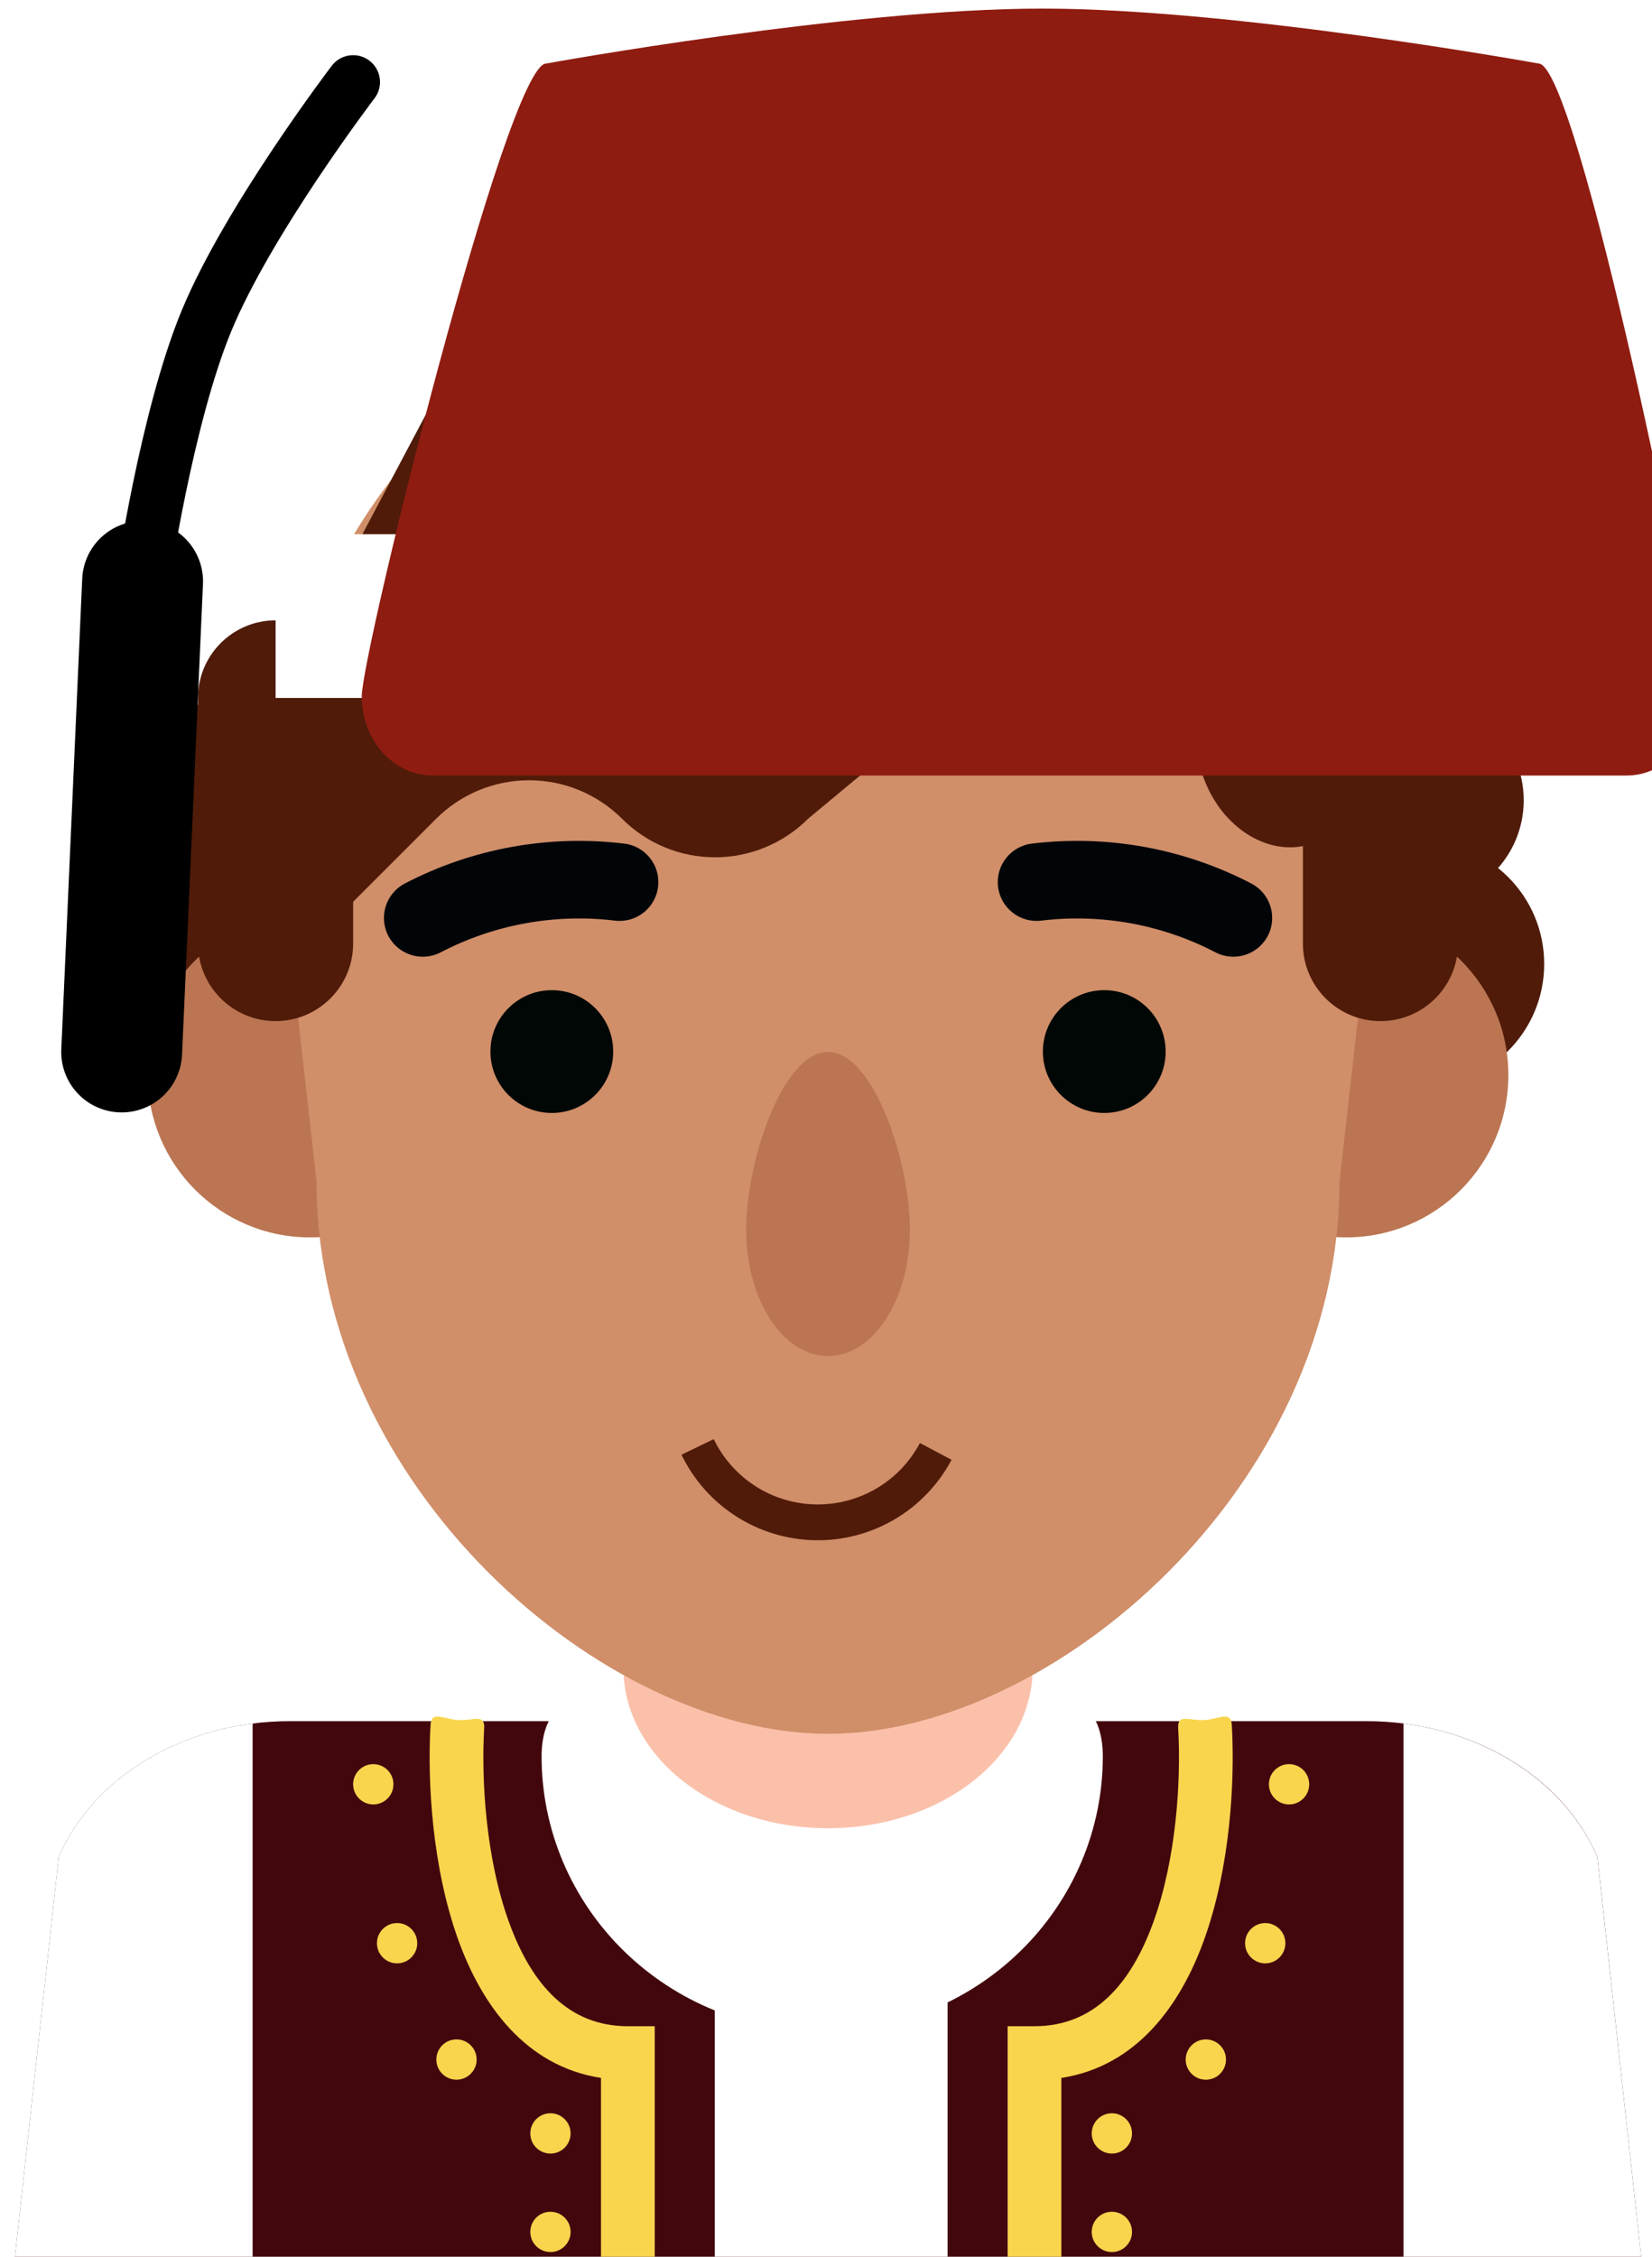
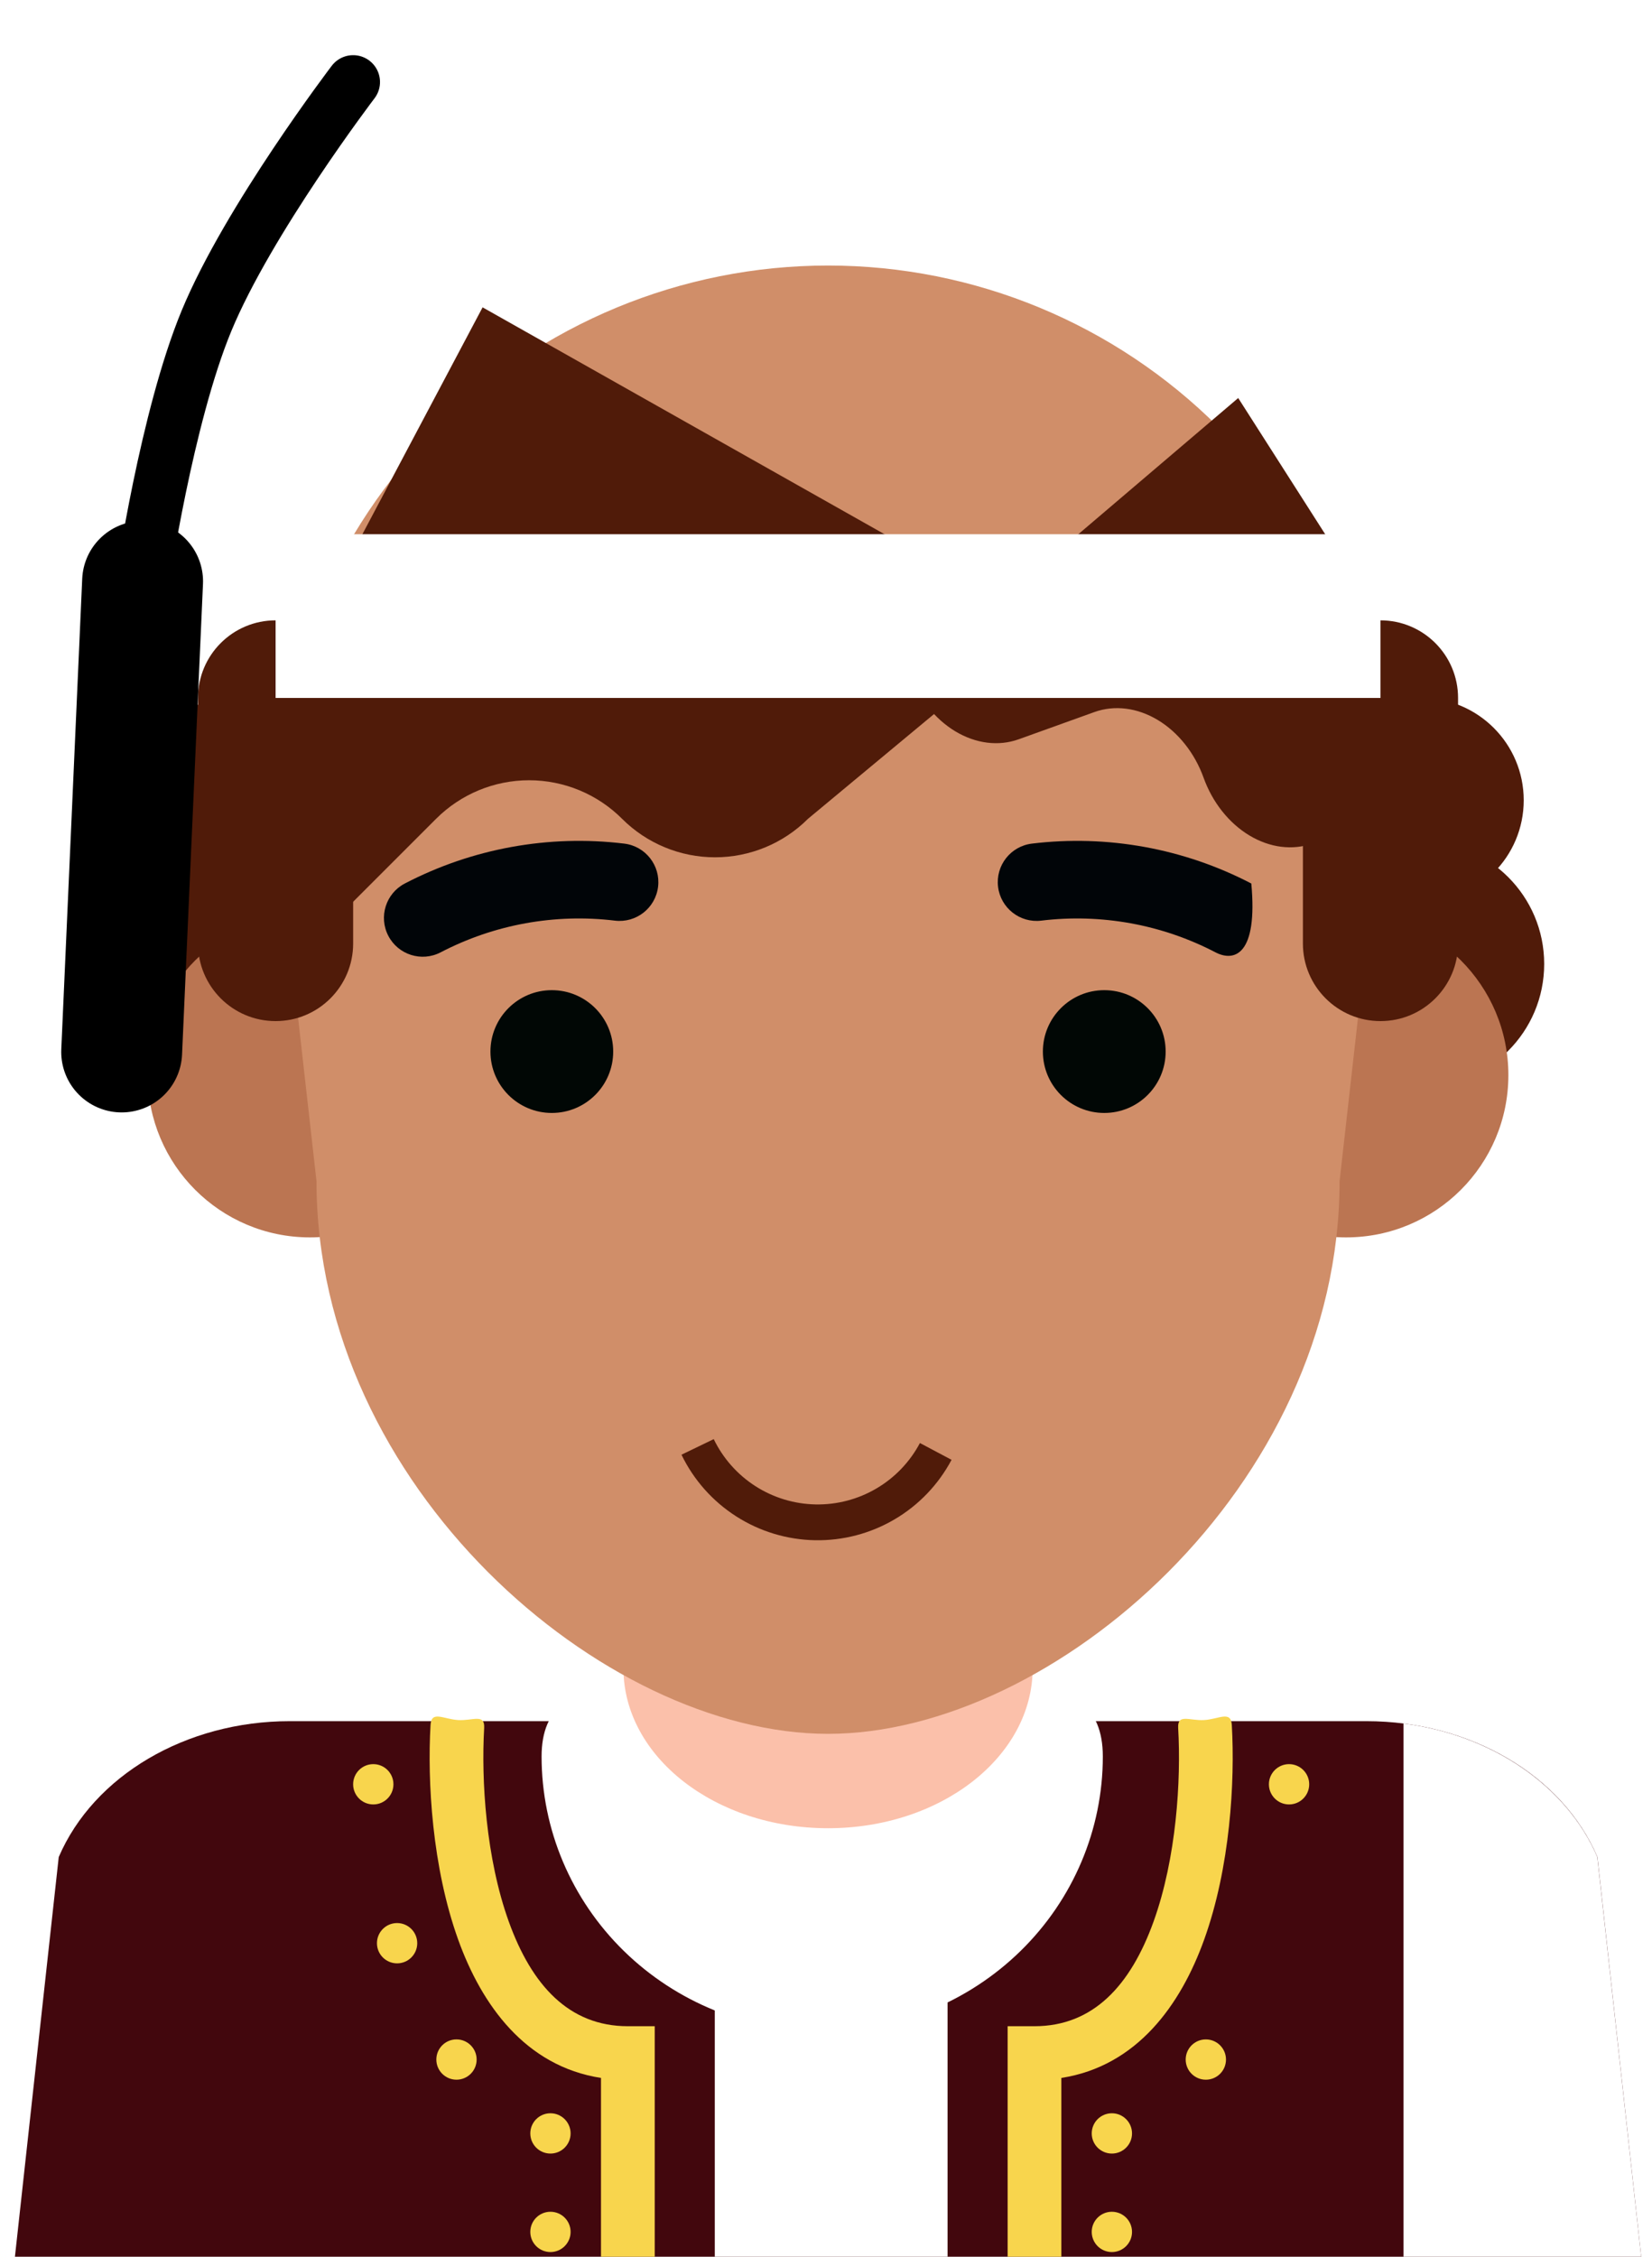
<svg xmlns="http://www.w3.org/2000/svg" width="123" height="168" viewBox="0 0 123 168" fill="none">
  <path d="M105.832 80.902C110.88 80.902 114.973 76.81 114.973 71.761C114.973 66.713 110.88 62.621 105.832 62.621C100.784 62.621 96.691 66.713 96.691 71.761C96.691 76.81 100.784 80.902 105.832 80.902Z" fill="#501B09" />
  <path d="M105.832 67.191C110.039 67.191 113.449 63.781 113.449 59.574C113.449 55.367 110.039 51.957 105.832 51.957C101.625 51.957 98.215 55.367 98.215 59.574C98.215 63.781 101.625 67.191 105.832 67.191Z" fill="#501B09" />
  <path d="M100.225 92.115C106.897 92.115 112.306 86.706 112.306 80.034C112.306 73.362 106.897 67.953 100.225 67.953C93.553 67.953 88.144 73.362 88.144 80.034C88.144 86.706 93.553 92.115 100.225 92.115Z" fill="#BB7552" />
  <path d="M61.654 169.261C84.027 169.289 105.278 169.261 122.333 169.261L118.936 138.244C116.331 132.151 109.46 128.129 101.736 128.129H21.573C13.849 128.129 6.978 132.181 4.373 138.244L0.973 169.261C21.573 169.261 39.282 169.289 61.654 169.261Z" fill="#42070D" />
  <path d="M82.111 130.764C82.111 136.191 79.91 141.395 75.991 145.232C72.073 149.068 66.759 151.224 61.218 151.224C55.676 151.224 50.362 149.068 46.444 145.232C42.526 141.395 40.324 136.191 40.324 130.764C40.324 123.147 49.659 125.813 61.218 125.813C72.777 125.813 82.111 123.071 82.111 130.764Z" fill="white" />
  <path d="M53.219 169.59C58.909 173.086 64.838 173.215 70.551 169.967V131.328H53.219V169.59Z" fill="white" />
-   <path fill-rule="evenodd" clip-rule="evenodd" d="M18.809 128.303C12.246 129.14 6.663 132.916 4.373 138.244L0.973 169.261C7.108 169.261 12.987 169.264 18.809 169.267L18.809 128.303Z" fill="white" />
  <path fill-rule="evenodd" clip-rule="evenodd" d="M104.496 128.303C111.058 129.14 116.642 132.916 118.931 138.244L122.332 169.261C116.197 169.261 110.318 169.264 104.496 169.267L104.496 128.303Z" fill="white" />
  <path fill-rule="evenodd" clip-rule="evenodd" d="M61.652 101.849C70.066 101.849 76.887 107.183 76.887 113.762V124.186C76.887 130.766 70.066 136.099 61.652 136.099C53.239 136.099 46.418 130.766 46.418 124.186V113.762C46.418 107.183 53.239 101.849 61.652 101.849Z" fill="#FBC0AA" />
  <path d="M17.473 80.902C22.521 80.902 26.613 76.81 26.613 71.761C26.613 66.713 22.521 62.621 17.473 62.621C12.424 62.621 8.332 66.713 8.332 71.761C8.332 76.81 12.424 80.902 17.473 80.902Z" fill="#501B09" />
  <path d="M17.473 67.191C21.68 67.191 25.09 63.781 25.09 59.574C25.09 55.367 21.68 51.957 17.473 51.957C13.266 51.957 9.855 55.367 9.855 59.574C9.855 63.781 13.266 67.191 17.473 67.191Z" fill="#501B09" />
  <path d="M23.077 92.115C29.749 92.115 35.158 86.706 35.158 80.034C35.158 73.362 29.749 67.953 23.077 67.953C16.405 67.953 10.996 73.362 10.996 80.034C10.996 86.706 16.405 92.115 23.077 92.115Z" fill="#BB7552" />
  <path d="M61.652 129.073C44.895 129.073 23.566 110.655 23.566 87.94L20.52 60.899C20.52 49.99 24.853 39.528 32.567 31.814C40.281 24.1 50.743 19.767 61.652 19.767C72.561 19.767 83.024 24.1 90.738 31.814C98.451 39.528 102.785 49.99 102.785 60.899L99.738 87.94C99.738 110.655 78.41 129.073 61.652 129.073Z" fill="#D08E69" />
  <path d="M82.219 82.852C84.743 82.852 86.789 80.806 86.789 78.282C86.789 75.758 84.743 73.711 82.219 73.711C79.695 73.711 77.648 75.758 77.648 78.282C77.648 80.806 79.695 82.852 82.219 82.852Z" fill="#010705" />
  <path d="M41.086 82.852C43.61 82.852 45.656 80.806 45.656 78.282C45.656 75.758 43.61 73.711 41.086 73.711C38.562 73.711 36.516 75.758 36.516 78.282C36.516 80.806 38.562 82.852 41.086 82.852Z" fill="#010705" />
  <path fill-rule="evenodd" clip-rule="evenodd" d="M30.14 65.772C35.162 63.157 40.856 62.121 46.477 62.801C48.06 62.992 49.189 64.431 48.997 66.014C48.806 67.598 47.367 68.726 45.783 68.535C41.319 67.995 36.797 68.818 32.809 70.895C31.394 71.632 29.65 71.082 28.913 69.668C28.176 68.253 28.726 66.509 30.14 65.772Z" fill="#010508" />
-   <path fill-rule="evenodd" clip-rule="evenodd" d="M90.499 70.895C86.511 68.818 81.988 67.995 77.524 68.535C75.941 68.726 74.502 67.598 74.31 66.014C74.119 64.431 75.247 62.992 76.831 62.801C82.451 62.121 88.146 63.157 93.167 65.772C94.582 66.509 95.131 68.253 94.394 69.668C93.657 71.082 91.913 71.632 90.499 70.895Z" fill="#010508" />
+   <path fill-rule="evenodd" clip-rule="evenodd" d="M90.499 70.895C86.511 68.818 81.988 67.995 77.524 68.535C75.941 68.726 74.502 67.598 74.31 66.014C74.119 64.431 75.247 62.992 76.831 62.801C82.451 62.121 88.146 63.157 93.167 65.772C93.657 71.082 91.913 71.632 90.499 70.895Z" fill="#010508" />
  <path fill-rule="evenodd" clip-rule="evenodd" d="M20.518 46.181C23.708 46.181 26.294 48.767 26.294 51.957V70.238C26.294 73.428 23.708 76.014 20.518 76.014C17.328 76.014 14.742 73.428 14.742 70.238V51.957C14.742 48.767 17.328 46.181 20.518 46.181Z" fill="#501B09" />
  <path fill-rule="evenodd" clip-rule="evenodd" d="M102.784 46.181C105.974 46.181 108.56 48.767 108.56 51.957V70.238C108.56 73.428 105.974 76.014 102.784 76.014C99.594 76.014 97.008 73.428 97.008 70.238V51.957C97.008 48.767 99.594 46.181 102.784 46.181Z" fill="#501B09" />
  <path d="M18.626 55.537L11.704 67.875C13.54 69.711 16.03 70.742 18.626 70.742C21.223 70.742 23.713 69.711 25.549 67.875L32.471 60.953C34.307 59.117 36.797 58.085 39.394 58.085C41.99 58.085 44.48 59.117 46.316 60.953C48.152 62.789 50.642 63.82 53.238 63.82C55.835 63.82 58.325 62.789 60.161 60.953L77.648 46.422L35.932 22.88L18.626 55.537Z" fill="#501B09" />
  <path d="M74.593 44.618L67.719 50.145C68.378 51.98 69.605 53.526 71.129 54.443C72.653 55.36 74.35 55.573 75.846 55.035L81.486 53.007C82.982 52.469 84.679 52.682 86.203 53.599C87.727 54.516 88.954 56.062 89.614 57.897C90.273 59.731 91.5 61.277 93.024 62.194C94.548 63.111 96.245 63.324 97.741 62.786L111.316 59.574L92.191 29.63L74.593 44.618Z" fill="#501B09" />
  <path d="M102.785 39.769H20.52V51.957H102.785V39.769Z" fill="white" />
  <g filter="url(#filter0_i_10451_32763)">
-     <path fill-rule="evenodd" clip-rule="evenodd" d="M11.934 51.838C11.934 48.582 22.756 4.73 25.665 4.73C25.665 4.73 48.144 0.64 62.609 0.64C77.074 0.64 99.554 4.73 99.554 4.73C102.463 4.73 111.376 48.582 111.376 51.838C111.376 55.094 109.018 57.733 106.109 57.733H17.201C14.292 57.733 11.934 55.094 11.934 51.838Z" fill="#8F1C11" />
-   </g>
-   <path d="M67.746 91.566C67.746 96.746 65.019 100.951 61.652 100.951C58.285 100.951 55.559 96.761 55.559 91.566C55.559 86.371 58.285 78.312 61.652 78.312C65.019 78.312 67.746 86.386 67.746 91.566Z" fill="#BB7552" />
+     </g>
  <path d="M70.848 108.674C69.871 110.514 68.404 112.048 66.608 113.104C64.813 114.161 62.76 114.699 60.677 114.66C58.594 114.62 56.563 114.004 54.809 112.88C53.055 111.757 51.647 110.169 50.74 108.293L53.141 107.133C53.833 108.565 54.908 109.777 56.247 110.636C57.587 111.494 59.137 111.964 60.728 111.994C62.318 112.024 63.885 111.613 65.256 110.806C66.627 110 67.748 108.829 68.493 107.424L70.848 108.674Z" fill="#501B09" />
  <path d="M26.293 6.107C26.293 6.107 18.485 16.36 15.371 23.892C12.392 31.096 10.617 43.279 10.617 43.279" stroke="black" stroke-width="4" stroke-linecap="round" />
  <path d="M9.059 78.312L10.617 43.279" stroke="black" stroke-width="9" stroke-linecap="round" />
  <path fill-rule="evenodd" clip-rule="evenodd" d="M34.116 128.046C35.219 128.109 36.111 127.541 36.048 128.644C35.825 132.534 36.178 138.319 37.88 143.045C39.587 147.789 42.366 150.838 46.747 150.838H48.747V169.406C48.747 170.51 47.851 171.406 46.747 171.406C45.642 171.406 44.747 170.51 44.747 169.406V154.688C39.105 153.811 35.858 149.239 34.116 144.4C32.172 138.997 31.813 132.628 32.055 128.415C32.118 127.312 33.013 127.982 34.116 128.046Z" fill="#F8D54D" />
  <circle cx="27.793" cy="132.828" r="1.5" fill="#F8D54D" />
  <circle cx="29.566" cy="144.658" r="1.5" fill="#F8D54D" />
  <circle cx="33.988" cy="153.319" r="1.5" fill="#F8D54D" />
  <circle cx="40.984" cy="158.818" r="1.5" fill="#F8D54D" />
  <circle cx="40.984" cy="166.15" r="1.5" fill="#F8D54D" />
  <path fill-rule="evenodd" clip-rule="evenodd" d="M89.653 128.046C88.551 128.109 87.658 127.541 87.721 128.644C87.945 132.534 87.591 138.319 85.89 143.045C84.182 147.789 81.404 150.838 77.023 150.838H75.023V169.406C75.023 170.51 75.918 171.406 77.023 171.406C78.127 171.406 79.023 170.51 79.023 169.406V154.688C84.664 153.811 87.912 149.239 89.653 144.4C91.598 138.997 91.956 132.628 91.715 128.415C91.651 127.312 90.756 127.982 89.653 128.046Z" fill="#F8D54D" />
  <circle cx="1.5" cy="1.5" r="1.5" transform="matrix(-1 0 0 1 97.477 131.328)" fill="#F8D54D" />
-   <circle cx="1.5" cy="1.5" r="1.5" transform="matrix(-1 0 0 1 95.703 143.159)" fill="#F8D54D" />
  <circle cx="1.5" cy="1.5" r="1.5" transform="matrix(-1 0 0 1 91.281 151.82)" fill="#F8D54D" />
  <circle cx="1.5" cy="1.5" r="1.5" transform="matrix(-1 0 0 1 84.285 157.318)" fill="#F8D54D" />
  <circle cx="1.5" cy="1.5" r="1.5" transform="matrix(-1 0 0 1 84.285 164.65)" fill="#F8D54D" />
  <defs>
    <filter id="filter0_i_10451_32763" x="11.934" y="0.64" width="99.441" height="57.093" filterUnits="userSpaceOnUse" color-interpolation-filters="sRGB">
      <feFlood flood-opacity="0" result="BackgroundImageFix" />
      <feBlend mode="normal" in="SourceGraphic" in2="BackgroundImageFix" result="shape" />
      <feColorMatrix in="SourceAlpha" type="matrix" values="0 0 0 0 0 0 0 0 0 0 0 0 0 0 0 0 0 0 127 0" result="hardAlpha" />
      <feOffset dx="15" />
      <feComposite in2="hardAlpha" operator="arithmetic" k2="-1" k3="1" />
      <feColorMatrix type="matrix" values="0 0 0 0 0 0 0 0 0 0 0 0 0 0 0 0 0 0 0.15 0" />
      <feBlend mode="normal" in2="shape" result="effect1_innerShadow_10451_32763" />
    </filter>
  </defs>
</svg>